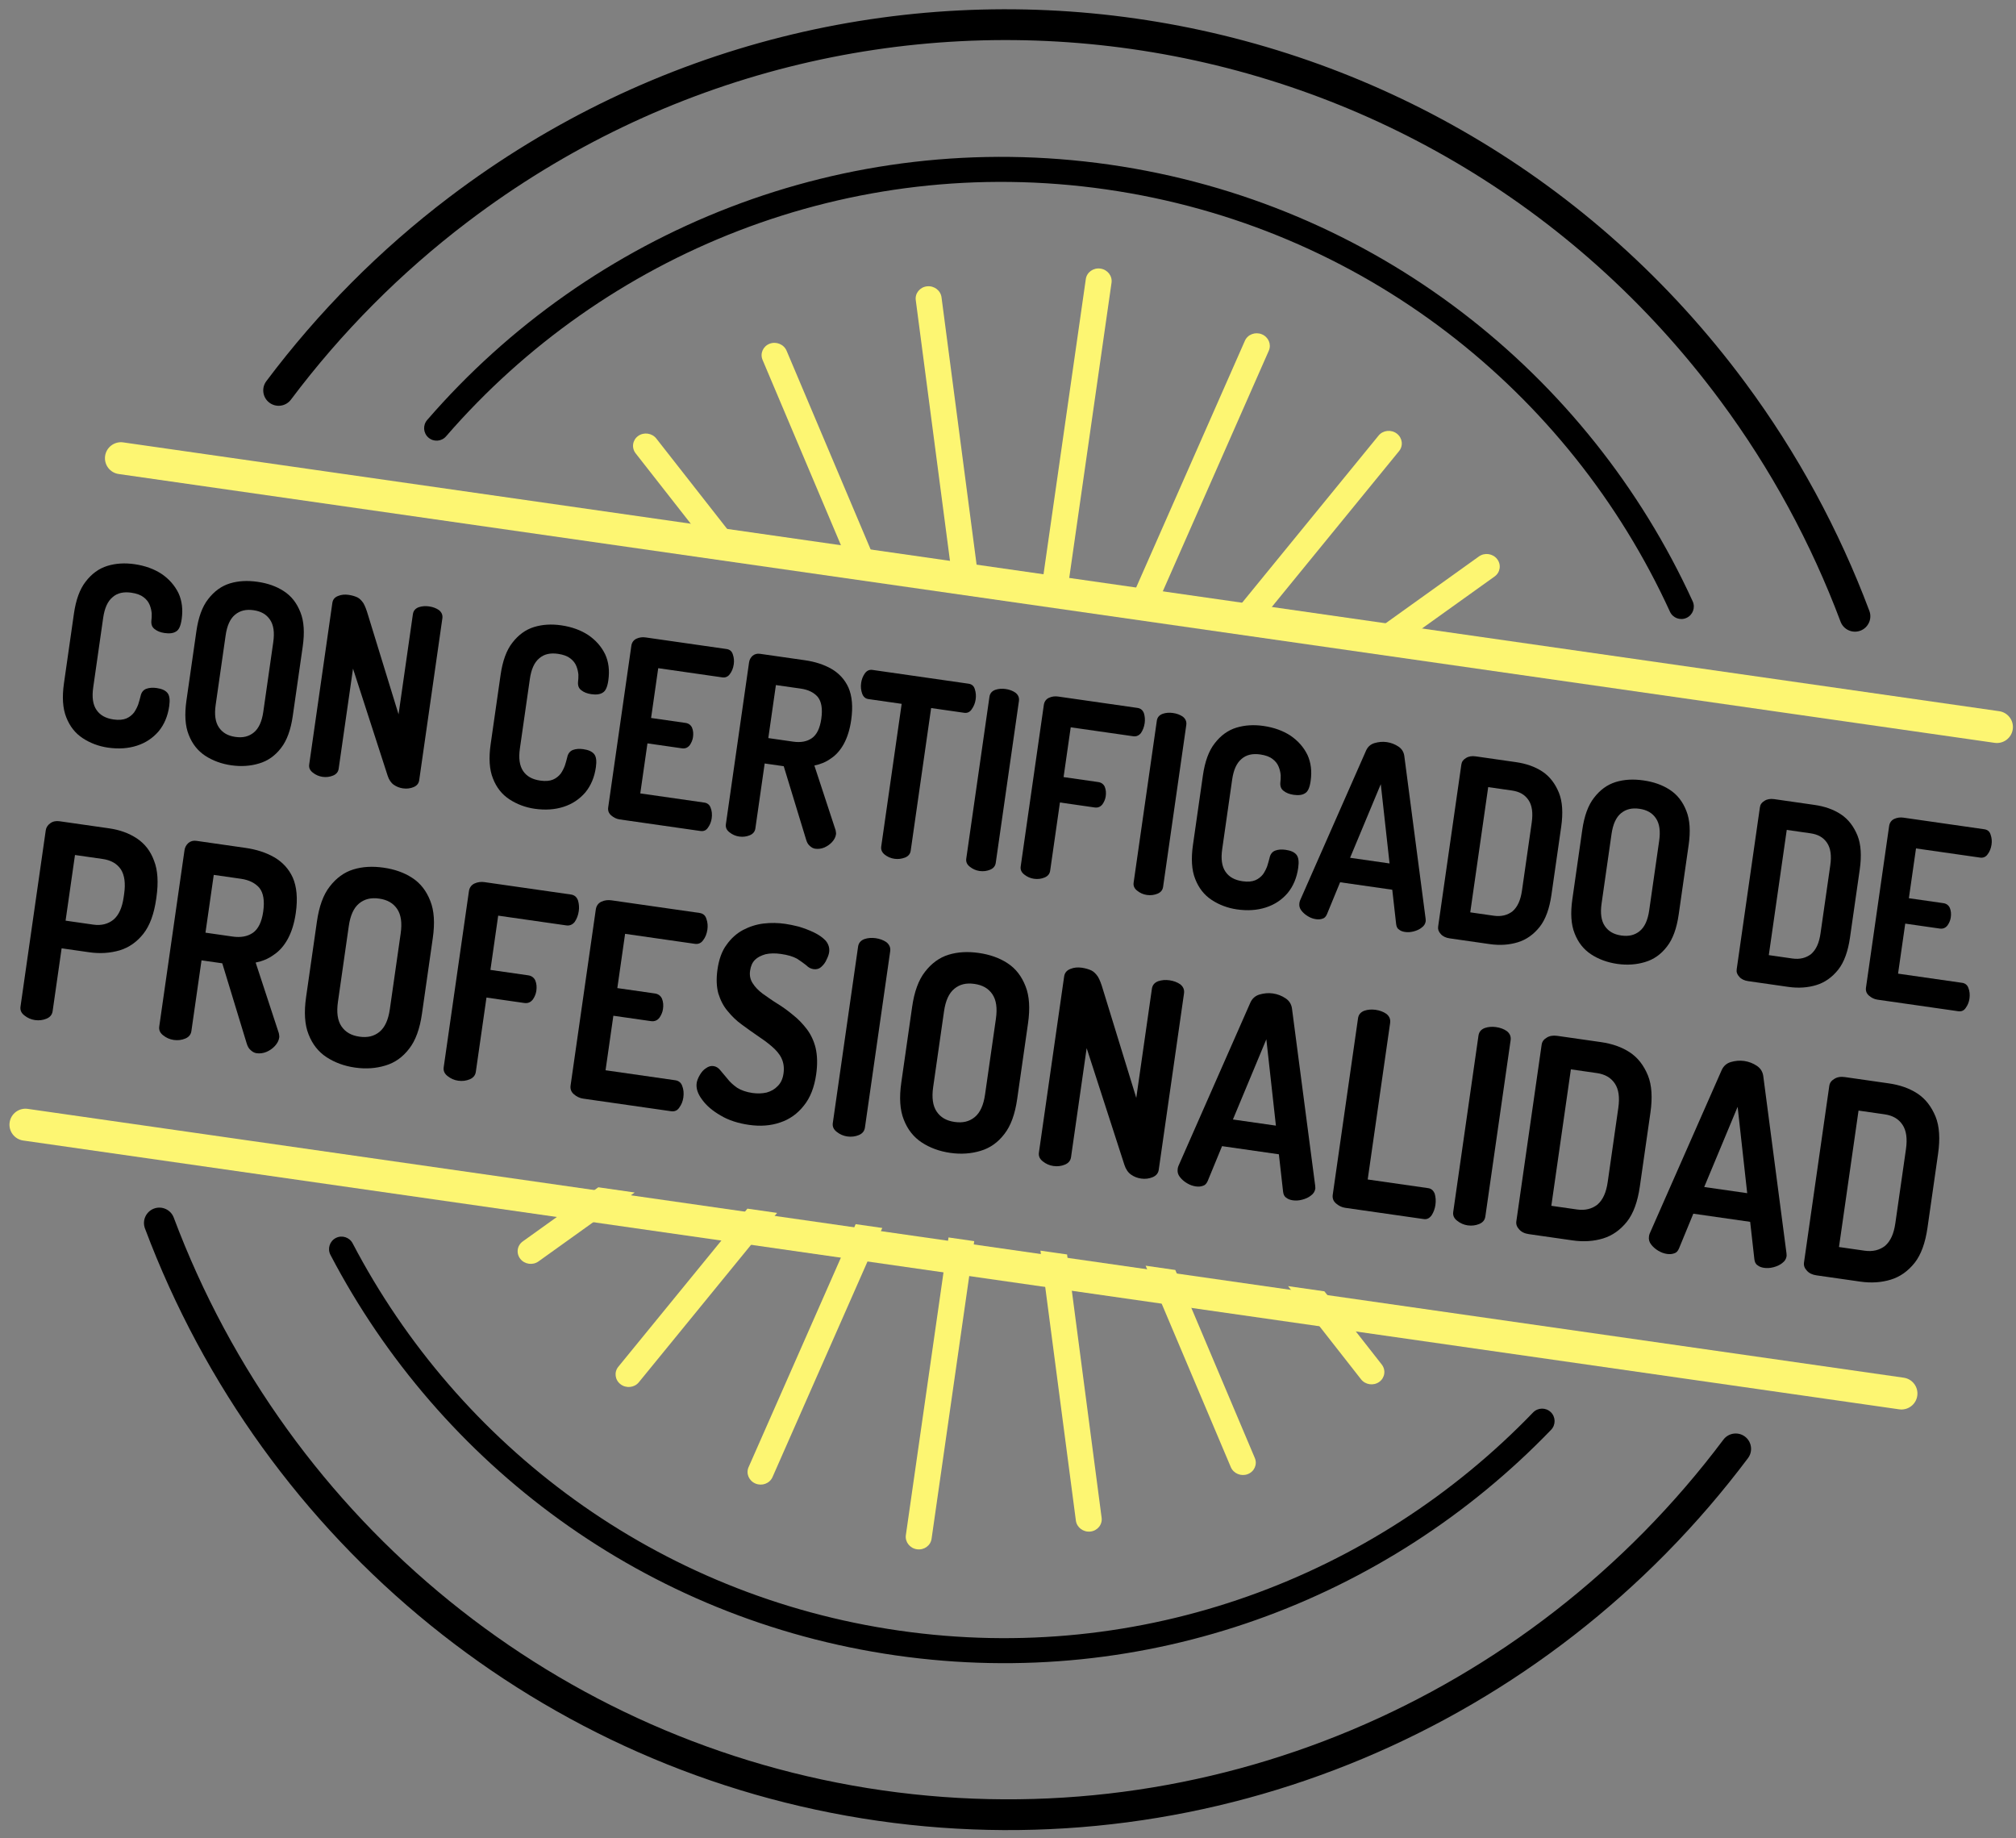
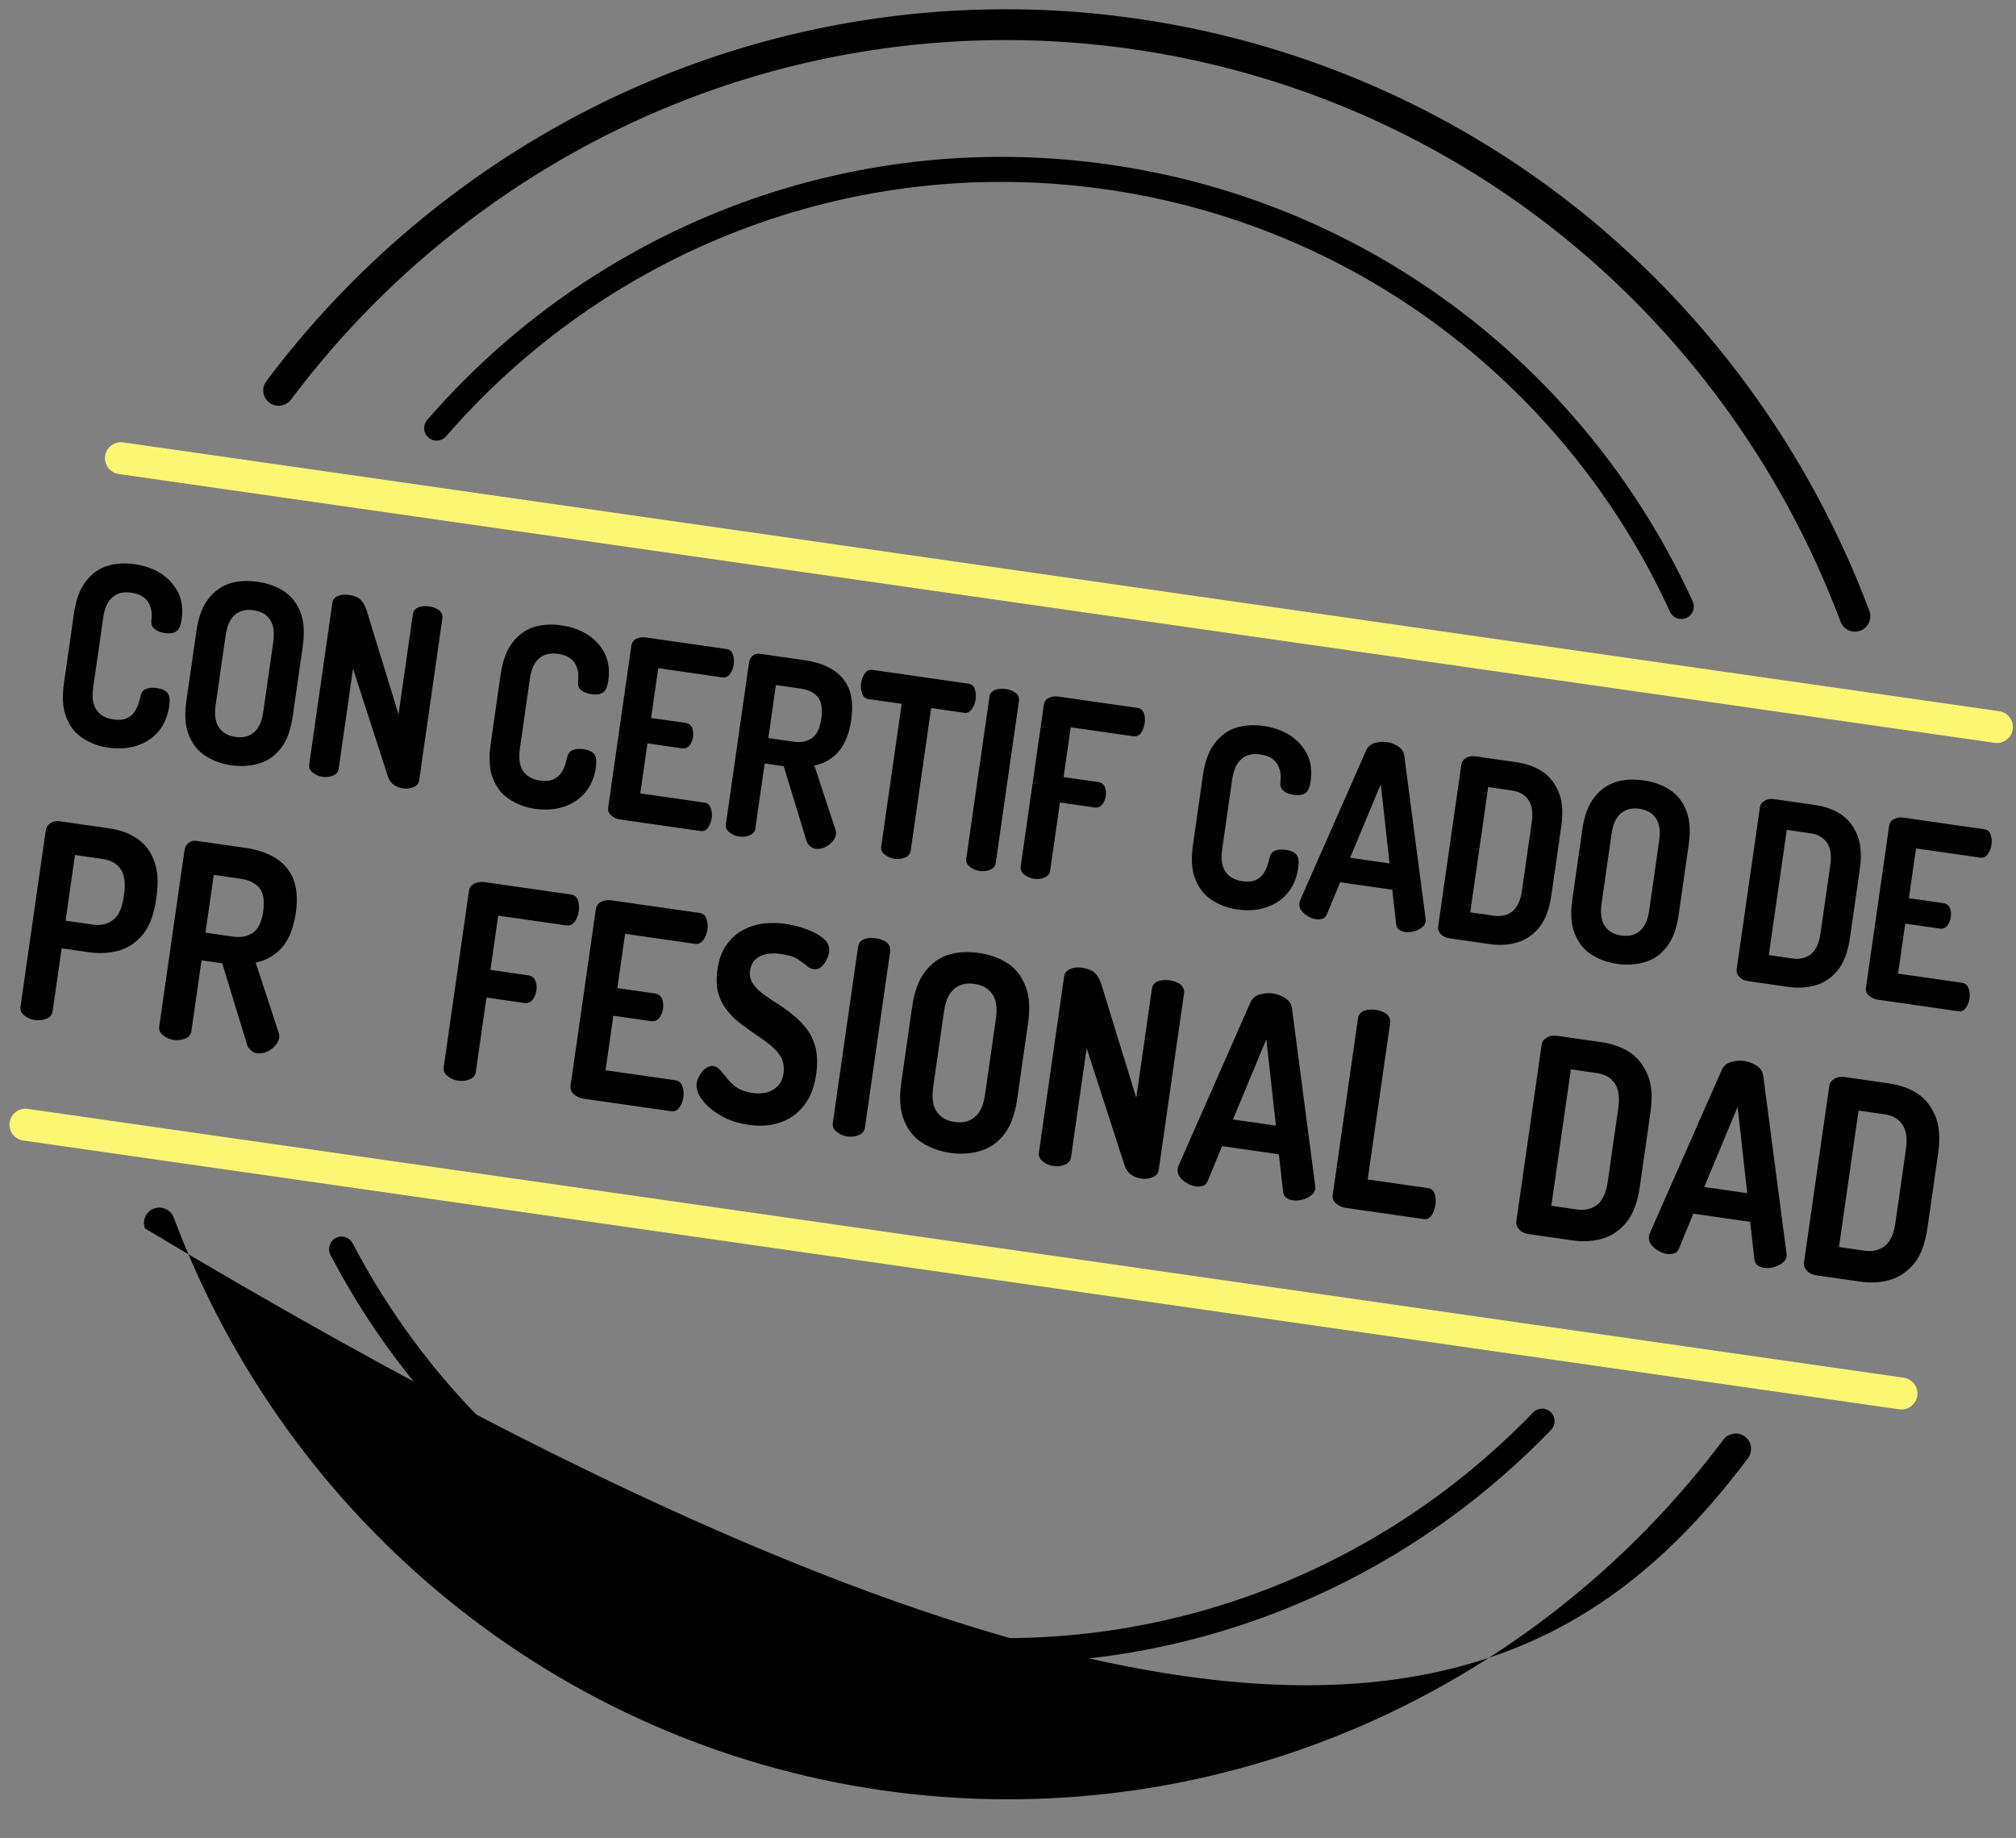
<svg xmlns="http://www.w3.org/2000/svg" width="102" height="93" viewBox="0 0 102 93" fill="none">
  <rect x="0" y="0" width="102" height="93" fill="#808080" stroke="none" />
-   <path fill-rule="evenodd" clip-rule="evenodd" d="M7.334 62.145C13.316 78.092 27.442 89.68 44.425 92.114C61.409 94.547 78.22 87.391 88.441 73.765C88.698 73.422 88.629 72.933 88.285 72.675C87.941 72.418 87.453 72.487 87.195 72.832C77.316 86.004 61.065 92.925 44.646 90.573C28.229 88.221 14.575 77.015 8.791 61.598C8.64 61.195 8.191 60.992 7.789 61.142C7.387 61.293 7.183 61.742 7.334 62.145Z" fill="black" />
+   <path fill-rule="evenodd" clip-rule="evenodd" d="M7.334 62.145C61.409 94.547 78.22 87.391 88.441 73.765C88.698 73.422 88.629 72.933 88.285 72.675C87.941 72.418 87.453 72.487 87.195 72.832C77.316 86.004 61.065 92.925 44.646 90.573C28.229 88.221 14.575 77.015 8.791 61.598C8.64 61.195 8.191 60.992 7.789 61.142C7.387 61.293 7.183 61.742 7.334 62.145Z" fill="black" />
  <path fill-rule="evenodd" clip-rule="evenodd" d="M94.581 30.904C93.037 26.791 90.929 22.909 88.313 19.375C72.838 -1.533 43.45 -5.744 22.727 9.978C19.224 12.635 16.112 15.769 13.475 19.283C13.217 19.626 13.287 20.114 13.63 20.372C13.974 20.63 14.462 20.561 14.72 20.217C17.27 16.819 20.28 13.788 23.668 11.218C43.699 -3.978 72.105 0.092 87.063 20.301C89.593 23.719 91.631 27.473 93.124 31.451C93.275 31.853 93.724 32.057 94.126 31.906C94.528 31.755 94.732 31.305 94.581 30.904Z" fill="black" />
  <path fill-rule="evenodd" clip-rule="evenodd" d="M77.567 71.455C69.556 79.773 57.8 84.255 45.509 82.494C33.219 80.733 23.194 73.131 17.841 62.898C17.679 62.589 17.296 62.469 16.987 62.631C16.678 62.793 16.558 63.175 16.72 63.485C22.256 74.065 32.622 81.926 45.33 83.747C58.038 85.567 70.194 80.934 78.478 72.333C78.721 72.082 78.713 71.681 78.462 71.439C78.211 71.197 77.81 71.204 77.567 71.455Z" fill="black" />
  <path fill-rule="evenodd" clip-rule="evenodd" d="M22.569 22.074C30.572 12.832 42.965 7.72 55.956 9.581C68.947 11.443 79.407 19.829 84.492 30.946C84.637 31.264 85.013 31.404 85.33 31.258C85.648 31.113 85.787 30.738 85.642 30.421C80.384 18.925 69.568 10.253 56.136 8.328C42.703 6.404 29.888 11.69 21.613 21.247C21.385 21.511 21.413 21.91 21.677 22.138C21.941 22.367 22.341 22.338 22.569 22.074Z" fill="black" />
-   <path fill-rule="evenodd" clip-rule="evenodd" d="M49.291 62.789L47.99 62.602L45.832 77.661C45.783 78.005 46.035 78.326 46.394 78.377C46.753 78.429 47.084 78.191 47.133 77.847L49.291 62.789ZM44.639 62.122L43.292 61.929L37.874 74.224C37.733 74.543 37.891 74.914 38.225 75.053C38.559 75.192 38.944 75.045 39.085 74.726L44.639 62.122ZM53.989 63.462L52.642 63.269L54.434 76.925C54.479 77.271 54.808 77.52 55.168 77.48C55.527 77.441 55.782 77.129 55.737 76.783L53.989 63.462ZM39.318 61.36L37.816 61.145L31.283 69.145C31.061 69.417 31.113 69.814 31.399 70.03C31.686 70.247 32.099 70.202 32.321 69.929L39.318 61.36ZM59.465 64.247L57.963 64.031L62.273 74.221C62.41 74.544 62.793 74.704 63.128 74.576C63.464 74.449 63.625 74.083 63.488 73.759L59.465 64.247ZM67.008 65.327L65.169 65.064L68.862 69.778C69.082 70.058 69.494 70.117 69.782 69.91C70.071 69.704 70.128 69.309 69.909 69.029L67.008 65.327ZM32.113 60.328L30.272 60.064L26.45 62.802C26.161 63.009 26.105 63.404 26.324 63.684C26.543 63.963 26.955 64.022 27.244 63.815L32.113 60.328ZM35.885 27.689L37.725 27.952L33.208 22.187C32.989 21.907 32.577 21.848 32.288 22.055C31.999 22.262 31.943 22.656 32.162 22.936L35.885 27.689ZM43.025 28.712L44.528 28.927L39.798 17.744C39.661 17.42 39.277 17.261 38.942 17.388C38.606 17.516 38.445 17.882 38.582 18.206L43.025 28.712ZM48.206 29.454L49.553 29.647L47.636 15.039C47.591 14.694 47.262 14.445 46.903 14.485C46.543 14.524 46.288 14.836 46.333 15.182L48.206 29.454ZM52.648 30.09L53.949 30.277L56.238 14.304C56.287 13.96 56.036 13.639 55.677 13.588C55.318 13.536 54.986 13.773 54.937 14.117L52.648 30.09ZM57.044 30.72L58.392 30.913L64.196 17.741C64.337 17.422 64.18 17.051 63.846 16.912C63.512 16.774 63.126 16.919 62.986 17.238L57.044 30.72ZM62.07 31.44L63.572 31.655L70.787 22.82C71.009 22.548 70.957 22.151 70.671 21.934C70.384 21.718 69.972 21.763 69.75 22.035L62.07 31.44ZM68.873 32.415L70.712 32.678L75.621 29.163C75.909 28.956 75.966 28.561 75.747 28.282C75.528 28.002 75.116 27.943 74.827 28.15L68.873 32.415Z" fill="#FDF672" />
  <path d="M5.462 37.822C4.992 37.754 4.559 37.59 4.184 37.343C3.81 37.097 3.532 36.748 3.352 36.286C3.171 35.835 3.137 35.252 3.237 34.56L3.74 31.046C3.839 30.353 4.035 29.803 4.336 29.422C4.638 29.028 5.005 28.759 5.433 28.628C5.862 28.496 6.322 28.472 6.804 28.541C7.343 28.619 7.799 28.787 8.174 29.033C8.558 29.294 8.839 29.617 9.03 30.004C9.209 30.39 9.262 30.834 9.192 31.326C9.145 31.653 9.057 31.859 8.916 31.942C8.774 32.037 8.583 32.061 8.33 32.025C8.124 31.995 7.957 31.933 7.821 31.823C7.694 31.728 7.643 31.592 7.659 31.401C7.673 31.301 7.68 31.173 7.676 31.031C7.662 30.888 7.634 30.755 7.574 30.605C7.513 30.455 7.415 30.325 7.267 30.214C7.13 30.105 6.919 30.023 6.644 29.984C6.254 29.928 5.939 29.998 5.699 30.208C5.446 30.416 5.291 30.767 5.22 31.258L4.717 34.772C4.646 35.263 4.697 35.643 4.881 35.913C5.065 36.184 5.347 36.34 5.748 36.398C6.012 36.435 6.226 36.414 6.388 36.348C6.55 36.281 6.682 36.172 6.783 36.044C6.871 35.916 6.937 35.784 6.993 35.638C7.038 35.49 7.08 35.355 7.112 35.218C7.15 35.03 7.25 34.903 7.399 34.847C7.548 34.792 7.725 34.779 7.92 34.806C8.184 34.844 8.36 34.921 8.47 35.052C8.58 35.184 8.607 35.406 8.562 35.721C8.49 36.225 8.312 36.649 8.028 36.994C7.733 37.337 7.37 37.581 6.928 37.723C6.486 37.866 6.002 37.899 5.462 37.822Z" fill="black" />
  <path d="M11.704 38.716C11.199 38.644 10.755 38.477 10.38 38.231C10.006 37.984 9.728 37.636 9.548 37.173C9.367 36.723 9.333 36.14 9.432 35.447L9.936 31.933C10.035 31.241 10.231 30.69 10.532 30.309C10.834 29.916 11.2 29.647 11.629 29.515C12.057 29.384 12.518 29.36 13.034 29.434C13.539 29.506 13.985 29.66 14.36 29.907C14.746 30.155 15.022 30.516 15.201 30.978C15.383 31.428 15.416 32.012 15.317 32.704L14.813 36.218C14.714 36.911 14.518 37.461 14.218 37.842C13.916 38.236 13.551 38.492 13.111 38.622C12.682 38.753 12.209 38.788 11.704 38.716ZM11.91 37.28C12.288 37.335 12.591 37.262 12.844 37.054C13.096 36.846 13.252 36.496 13.322 36.005L13.825 32.491C13.896 32 13.845 31.619 13.661 31.349C13.477 31.078 13.207 30.924 12.828 30.87C12.45 30.816 12.146 30.888 11.894 31.096C11.642 31.304 11.486 31.654 11.416 32.145L10.912 35.659C10.842 36.151 10.893 36.531 11.077 36.801C11.261 37.072 11.531 37.226 11.91 37.28Z" fill="black" />
  <path d="M16.316 39.3C16.132 39.273 15.967 39.198 15.831 39.089C15.683 38.978 15.62 38.84 15.644 38.676L16.815 30.503C16.84 30.326 16.939 30.212 17.112 30.147C17.274 30.08 17.451 30.067 17.635 30.093C17.818 30.119 17.964 30.166 18.085 30.222C18.194 30.276 18.296 30.381 18.383 30.509C18.468 30.65 18.544 30.853 18.623 31.122L20.165 36.137L20.89 31.074C20.915 30.897 21.014 30.783 21.187 30.718C21.347 30.664 21.524 30.65 21.708 30.677C21.903 30.705 22.07 30.767 22.208 30.864C22.344 30.974 22.407 31.111 22.381 31.287L21.209 39.474C21.185 39.638 21.087 39.752 20.925 39.819C20.763 39.886 20.584 39.911 20.389 39.883C20.217 39.859 20.061 39.798 19.923 39.701C19.785 39.604 19.678 39.447 19.614 39.245L17.861 33.827L17.135 38.89C17.112 39.054 17.014 39.168 16.852 39.235C16.69 39.302 16.511 39.328 16.316 39.3Z" fill="black" />
  <path d="M27.05 40.915C26.579 40.847 26.146 40.682 25.772 40.436C25.397 40.19 25.119 39.841 24.94 39.379C24.758 38.928 24.725 38.345 24.824 37.653L25.328 34.139C25.427 33.446 25.623 32.896 25.923 32.515C26.226 32.121 26.592 31.852 27.02 31.721C27.449 31.589 27.909 31.565 28.391 31.634C28.93 31.712 29.386 31.88 29.761 32.126C30.145 32.387 30.427 32.71 30.617 33.097C30.796 33.483 30.849 33.927 30.779 34.419C30.732 34.746 30.644 34.952 30.503 35.035C30.361 35.13 30.17 35.154 29.918 35.118C29.711 35.088 29.544 35.026 29.408 34.916C29.281 34.821 29.23 34.685 29.246 34.495C29.26 34.394 29.267 34.266 29.264 34.124C29.249 33.981 29.221 33.848 29.161 33.698C29.101 33.548 29.002 33.418 28.854 33.307C28.717 33.198 28.507 33.116 28.231 33.077C27.841 33.021 27.527 33.091 27.286 33.301C27.034 33.509 26.878 33.86 26.808 34.351L26.304 37.865C26.234 38.356 26.285 38.736 26.468 39.006C26.652 39.277 26.934 39.433 27.336 39.49C27.6 39.528 27.813 39.508 27.975 39.441C28.137 39.374 28.27 39.264 28.37 39.137C28.459 39.009 28.524 38.877 28.58 38.731C28.625 38.583 28.668 38.447 28.699 38.311C28.738 38.123 28.838 37.996 28.986 37.94C29.135 37.885 29.312 37.871 29.507 37.899C29.771 37.937 29.948 38.014 30.058 38.145C30.168 38.277 30.194 38.499 30.149 38.814C30.077 39.318 29.899 39.742 29.616 40.087C29.32 40.43 28.958 40.674 28.516 40.816C28.074 40.959 27.589 40.992 27.05 40.915Z" fill="black" />
  <path d="M31.352 41.454C31.191 41.431 31.049 41.359 30.924 41.251C30.799 41.144 30.748 41.008 30.772 40.844L31.943 32.67C31.966 32.506 32.055 32.378 32.205 32.309C32.356 32.241 32.51 32.224 32.671 32.248L36.755 32.833C36.928 32.857 37.031 32.949 37.079 33.11C37.137 33.273 37.148 33.442 37.125 33.605C37.096 33.807 37.025 33.977 36.925 34.104C36.836 34.232 36.699 34.29 36.55 34.269L33.303 33.803L32.942 36.322L34.686 36.572C34.835 36.593 34.952 36.675 35.014 36.812C35.075 36.962 35.088 37.118 35.062 37.294C35.042 37.433 34.988 37.566 34.9 37.695C34.799 37.822 34.674 37.881 34.502 37.857L32.758 37.607L32.395 40.138L35.642 40.603C35.791 40.625 35.907 40.718 35.956 40.867C36.016 41.017 36.037 41.2 36.008 41.401C35.984 41.565 35.926 41.724 35.824 41.864C35.734 42.005 35.608 42.064 35.436 42.039L31.352 41.454Z" fill="black" />
  <path d="M41.244 42.936C41.141 42.921 41.055 42.87 40.972 42.794C40.878 42.716 40.823 42.605 40.784 42.471L39.653 38.762L38.689 38.624L38.218 41.911C38.194 42.075 38.096 42.189 37.934 42.256C37.773 42.323 37.593 42.348 37.398 42.32C37.215 42.294 37.05 42.219 36.913 42.109C36.765 41.998 36.703 41.861 36.726 41.697L37.899 33.511C37.919 33.372 37.981 33.265 38.076 33.176C38.182 33.089 38.304 33.055 38.453 33.076L40.725 33.401C41.23 33.474 41.678 33.615 42.068 33.838C42.446 34.059 42.741 34.371 42.928 34.784C43.112 35.209 43.163 35.756 43.067 36.423C42.997 36.914 42.87 37.308 42.695 37.63C42.52 37.952 42.297 38.202 42.039 38.371C41.79 38.554 41.505 38.667 41.203 38.727L42.279 42.004C42.285 42.044 42.293 42.071 42.297 42.123C42.305 42.15 42.3 42.187 42.296 42.212C42.276 42.351 42.213 42.47 42.101 42.596C41.989 42.721 41.86 42.805 41.71 42.874C41.548 42.941 41.393 42.957 41.244 42.936ZM38.873 37.339L40.135 37.52C40.514 37.574 40.827 37.516 41.073 37.346C41.32 37.176 41.484 36.852 41.554 36.361C41.626 35.857 41.562 35.488 41.373 35.255C41.182 35.035 40.898 34.892 40.52 34.837L39.257 34.657L38.873 37.339Z" fill="black" />
  <path d="M45.258 43.446C45.062 43.419 44.898 43.343 44.761 43.234C44.625 43.124 44.562 42.987 44.586 42.823L45.62 35.607L43.933 35.365C43.784 35.344 43.68 35.252 43.621 35.089C43.563 34.926 43.542 34.743 43.569 34.554C43.594 34.378 43.652 34.219 43.756 34.067C43.858 33.928 43.984 33.868 44.144 33.891L48.998 34.587C49.17 34.611 49.274 34.703 49.321 34.864C49.378 35.04 49.389 35.208 49.363 35.385C49.336 35.574 49.265 35.743 49.163 35.883C49.073 36.024 48.936 36.082 48.786 36.06L47.111 35.82L46.077 43.037C46.054 43.201 45.956 43.315 45.794 43.382C45.62 43.447 45.441 43.473 45.258 43.446Z" fill="black" />
  <path d="M49.56 44.063C49.377 44.037 49.212 43.962 49.075 43.852C48.927 43.741 48.865 43.603 48.888 43.44L50.061 35.253C50.087 35.077 50.185 34.962 50.358 34.897C50.518 34.843 50.696 34.83 50.879 34.856C51.074 34.884 51.241 34.947 51.379 35.044C51.516 35.153 51.578 35.291 51.553 35.467L50.38 43.653C50.356 43.817 50.258 43.932 50.096 43.998C49.934 44.065 49.755 44.091 49.56 44.063Z" fill="black" />
  <path d="M52.314 44.457C52.13 44.431 51.965 44.356 51.829 44.247C51.681 44.135 51.618 43.998 51.642 43.834L52.813 35.66C52.837 35.497 52.925 35.368 53.075 35.3C53.226 35.231 53.38 35.215 53.541 35.238L57.545 35.812C57.717 35.836 57.821 35.928 57.88 36.091C57.927 36.252 57.938 36.42 57.915 36.584C57.886 36.786 57.815 36.955 57.726 37.084C57.626 37.211 57.489 37.269 57.34 37.247L54.173 36.794L53.812 39.312L55.567 39.564C55.717 39.585 55.834 39.666 55.896 39.804C55.956 39.954 55.969 40.11 55.944 40.286C55.924 40.425 55.87 40.558 55.781 40.687C55.681 40.814 55.556 40.873 55.383 40.849L53.628 40.597L53.133 44.048C53.11 44.212 53.012 44.326 52.85 44.393C52.688 44.46 52.509 44.485 52.314 44.457Z" fill="black" />
-   <path d="M58.028 45.276C57.844 45.25 57.679 45.175 57.543 45.065C57.395 44.954 57.332 44.817 57.356 44.653L58.529 36.467C58.554 36.29 58.652 36.176 58.826 36.111C58.986 36.056 59.163 36.043 59.347 36.07C59.542 36.097 59.709 36.16 59.847 36.257C59.983 36.366 60.046 36.504 60.02 36.68L58.847 44.867C58.824 45.03 58.726 45.145 58.564 45.212C58.402 45.278 58.223 45.304 58.028 45.276Z" fill="black" />
  <path d="M62.583 46.006C62.113 45.938 61.68 45.774 61.305 45.527C60.931 45.281 60.653 44.932 60.473 44.47C60.292 44.02 60.258 43.436 60.358 42.744L60.861 39.23C60.96 38.537 61.156 37.987 61.457 37.606C61.759 37.212 62.125 36.943 62.554 36.812C62.983 36.681 63.443 36.656 63.925 36.725C64.464 36.803 64.92 36.971 65.294 37.217C65.678 37.478 65.96 37.801 66.15 38.188C66.329 38.574 66.383 39.019 66.312 39.51C66.266 39.837 66.177 40.043 66.037 40.126C65.894 40.221 65.704 40.245 65.451 40.209C65.245 40.179 65.078 40.117 64.941 40.007C64.815 39.912 64.764 39.776 64.779 39.586C64.794 39.485 64.8 39.357 64.797 39.215C64.783 39.072 64.755 38.94 64.694 38.789C64.634 38.639 64.535 38.51 64.387 38.398C64.251 38.289 64.04 38.207 63.765 38.168C63.375 38.112 63.06 38.182 62.819 38.392C62.567 38.6 62.411 38.951 62.341 39.442L61.838 42.956C61.767 43.447 61.818 43.827 62.002 44.097C62.186 44.368 62.468 44.524 62.869 44.582C63.133 44.62 63.347 44.599 63.509 44.532C63.67 44.465 63.803 44.356 63.903 44.229C63.992 44.1 64.058 43.968 64.114 43.822C64.159 43.674 64.201 43.539 64.233 43.402C64.271 43.215 64.371 43.087 64.52 43.032C64.668 42.976 64.846 42.963 65.041 42.991C65.305 43.028 65.481 43.105 65.591 43.236C65.701 43.368 65.728 43.59 65.683 43.905C65.611 44.409 65.433 44.833 65.149 45.178C64.854 45.522 64.491 45.765 64.049 45.907C63.607 46.05 63.122 46.083 62.583 46.006Z" fill="black" />
  <path d="M66.587 46.502C66.449 46.483 66.315 46.438 66.175 46.353C66.035 46.269 65.931 46.177 65.842 46.062C65.753 45.946 65.724 45.826 65.743 45.688C65.747 45.662 65.752 45.625 65.773 45.563L69.122 37.959C69.207 37.778 69.341 37.656 69.538 37.594C69.745 37.534 69.948 37.511 70.166 37.543C70.384 37.574 70.583 37.654 70.754 37.768C70.925 37.883 71.02 38.038 71.05 38.235L72.129 46.474C72.132 46.539 72.138 46.578 72.134 46.603C72.116 46.729 72.054 46.836 71.936 46.922C71.817 47.02 71.68 47.078 71.522 47.12C71.363 47.161 71.222 47.167 71.085 47.147C70.958 47.129 70.859 47.089 70.785 47.027C70.699 46.976 70.654 46.88 70.638 46.749L70.442 45.011L67.803 44.633L67.139 46.247C67.086 46.368 67.016 46.448 66.919 46.473C66.82 46.51 66.713 46.52 66.587 46.502ZM68.308 43.395L70.305 43.681L69.861 39.671L68.308 43.395Z" fill="black" />
  <path d="M73.345 47.471C73.15 47.443 72.996 47.369 72.896 47.252C72.784 47.133 72.743 47.012 72.763 46.873L73.938 38.674C73.957 38.536 74.031 38.431 74.172 38.348C74.301 38.264 74.469 38.236 74.664 38.264L76.695 38.555C77.211 38.629 77.657 38.783 78.032 39.029C78.406 39.276 78.682 39.637 78.873 40.101C79.055 40.551 79.088 41.135 78.989 41.827L78.496 45.266C78.397 45.958 78.201 46.508 77.901 46.89C77.587 47.282 77.222 47.538 76.794 47.669C76.365 47.801 75.892 47.836 75.375 47.762L73.345 47.471ZM74.388 46.155L75.581 46.326C75.96 46.38 76.276 46.297 76.527 46.102C76.781 45.881 76.934 45.543 77.005 45.052L77.498 41.614C77.568 41.122 77.517 40.742 77.333 40.472C77.15 40.201 76.879 40.047 76.5 39.992L75.296 39.82L74.388 46.155Z" fill="black" />
  <path d="M81.824 48.763C81.32 48.69 80.875 48.524 80.501 48.278C80.126 48.031 79.848 47.683 79.668 47.22C79.487 46.77 79.454 46.187 79.553 45.494L80.056 41.98C80.155 41.287 80.351 40.737 80.652 40.356C80.954 39.962 81.32 39.694 81.749 39.562C82.178 39.431 82.638 39.407 83.154 39.481C83.659 39.553 84.105 39.707 84.48 39.953C84.866 40.202 85.142 40.562 85.322 41.025C85.503 41.475 85.537 42.058 85.437 42.751L84.934 46.265C84.835 46.958 84.639 47.508 84.338 47.889C84.036 48.283 83.671 48.539 83.231 48.669C82.802 48.8 82.329 48.835 81.824 48.763ZM82.03 47.327C82.409 47.381 82.712 47.309 82.964 47.101C83.216 46.893 83.372 46.542 83.442 46.051L83.946 42.537C84.016 42.046 83.965 41.666 83.781 41.396C83.598 41.125 83.327 40.971 82.948 40.916C82.57 40.862 82.267 40.934 82.014 41.142C81.762 41.351 81.607 41.701 81.536 42.192L81.033 45.706C80.962 46.197 81.013 46.577 81.197 46.848C81.381 47.118 81.651 47.273 82.03 47.327Z" fill="black" />
  <path d="M88.45 49.635C88.255 49.607 88.101 49.534 88.001 49.416C87.889 49.297 87.848 49.176 87.868 49.037L89.043 40.839C89.062 40.7 89.136 40.595 89.277 40.512C89.406 40.428 89.574 40.4 89.769 40.428L91.799 40.719C92.316 40.793 92.762 40.947 93.137 41.194C93.511 41.44 93.787 41.801 93.978 42.265C94.16 42.716 94.193 43.299 94.094 43.991L93.601 47.43C93.502 48.122 93.306 48.673 93.006 49.054C92.692 49.446 92.327 49.702 91.899 49.834C91.47 49.965 90.997 50 90.48 49.926L88.45 49.635ZM89.493 48.319L90.686 48.49C91.065 48.544 91.381 48.461 91.632 48.266C91.886 48.045 92.04 47.707 92.11 47.216L92.603 43.778C92.673 43.286 92.622 42.907 92.438 42.636C92.254 42.365 91.984 42.211 91.605 42.157L90.401 41.984L89.493 48.319Z" fill="black" />
  <path d="M94.99 50.572C94.829 50.549 94.687 50.477 94.562 50.369C94.437 50.261 94.386 50.126 94.41 49.962L95.581 41.788C95.604 41.624 95.693 41.496 95.843 41.427C95.993 41.359 96.148 41.342 96.309 41.365L100.393 41.951C100.565 41.975 100.669 42.067 100.716 42.228C100.775 42.391 100.786 42.56 100.763 42.723C100.734 42.925 100.663 43.095 100.562 43.222C100.474 43.35 100.337 43.408 100.188 43.386L96.941 42.921L96.58 45.44L98.324 45.69C98.473 45.711 98.59 45.792 98.652 45.93C98.713 46.08 98.725 46.236 98.7 46.412C98.68 46.551 98.626 46.684 98.537 46.813C98.437 46.94 98.312 46.999 98.139 46.975L96.396 46.725L96.033 49.256L99.28 49.721C99.429 49.743 99.544 49.836 99.593 49.985C99.654 50.135 99.674 50.318 99.646 50.519C99.622 50.683 99.564 50.842 99.462 50.981C99.372 51.123 99.246 51.182 99.074 51.157L94.99 50.572Z" fill="black" />
  <path d="M1.769 51.605C1.569 51.576 1.389 51.494 1.24 51.375C1.079 51.254 1.011 51.104 1.037 50.925L2.315 42.006C2.336 41.855 2.416 41.741 2.545 41.647C2.673 41.553 2.831 41.52 3.018 41.547L5.519 41.905C6.056 41.982 6.517 42.146 6.925 42.415C7.321 42.681 7.613 43.045 7.796 43.548C7.983 44.023 8.022 44.644 7.914 45.399L7.902 45.481C7.794 46.236 7.582 46.822 7.255 47.237C6.928 47.652 6.53 47.931 6.063 48.075C5.584 48.216 5.068 48.254 4.518 48.175L3.118 47.975L2.662 51.158C2.636 51.337 2.529 51.461 2.353 51.534C2.177 51.607 1.981 51.635 1.769 51.605ZM3.318 46.575L4.719 46.776C5.131 46.835 5.476 46.744 5.751 46.517C6.013 46.289 6.181 45.921 6.257 45.386L6.281 45.221C6.358 44.686 6.302 44.272 6.114 43.979C5.914 43.684 5.607 43.514 5.194 43.455L3.794 43.254L3.318 46.575Z" fill="black" />
  <path d="M12.98 53.281C12.867 53.265 12.773 53.209 12.683 53.126C12.58 53.041 12.521 52.921 12.478 52.775L11.246 48.733L10.196 48.583L9.683 52.164C9.657 52.343 9.55 52.467 9.374 52.54C9.197 52.613 9.002 52.641 8.789 52.61C8.589 52.582 8.41 52.5 8.261 52.381C8.1 52.26 8.032 52.11 8.057 51.931L9.335 43.012C9.357 42.861 9.425 42.745 9.528 42.648C9.644 42.552 9.777 42.515 9.939 42.538L12.414 42.893C12.964 42.972 13.453 43.126 13.877 43.369C14.289 43.61 14.61 43.95 14.814 44.399C15.015 44.862 15.07 45.458 14.966 46.185C14.889 46.721 14.751 47.149 14.561 47.5C14.37 47.85 14.127 48.124 13.845 48.307C13.575 48.507 13.263 48.63 12.935 48.695L14.107 52.266C14.114 52.309 14.123 52.338 14.127 52.395C14.136 52.424 14.13 52.465 14.126 52.493C14.104 52.644 14.035 52.774 13.913 52.91C13.791 53.047 13.651 53.139 13.487 53.213C13.311 53.286 13.142 53.304 12.98 53.281ZM10.396 47.183L11.771 47.38C12.184 47.439 12.525 47.376 12.793 47.191C13.062 47.005 13.241 46.652 13.317 46.117C13.396 45.568 13.326 45.166 13.12 44.913C12.912 44.673 12.603 44.516 12.19 44.457L10.815 44.26L10.396 47.183Z" fill="black" />
-   <path d="M17.961 54.008C17.411 53.93 16.927 53.748 16.518 53.48C16.11 53.211 15.808 52.832 15.612 52.328C15.414 51.837 15.378 51.202 15.486 50.447L16.035 46.618C16.143 45.864 16.356 45.264 16.683 44.849C17.013 44.42 17.412 44.127 17.879 43.984C18.346 43.841 18.847 43.815 19.41 43.895C19.96 43.974 20.446 44.142 20.854 44.41C21.275 44.681 21.576 45.074 21.771 45.578C21.969 46.068 22.006 46.704 21.897 47.459L21.349 51.287C21.241 52.042 21.027 52.641 20.7 53.056C20.37 53.486 19.973 53.765 19.494 53.906C19.027 54.049 18.511 54.087 17.961 54.008ZM18.185 52.444C18.598 52.503 18.928 52.425 19.203 52.198C19.477 51.971 19.647 51.589 19.724 51.054L20.272 47.226C20.349 46.691 20.293 46.276 20.093 45.982C19.893 45.687 19.598 45.519 19.186 45.46C18.773 45.401 18.443 45.479 18.168 45.706C17.893 45.933 17.724 46.314 17.647 46.85L17.099 50.678C17.022 51.213 17.077 51.627 17.277 51.922C17.478 52.217 17.773 52.385 18.185 52.444Z" fill="black" />
  <path d="M23.181 54.672C22.981 54.644 22.801 54.562 22.652 54.443C22.491 54.321 22.423 54.172 22.449 53.993L23.725 45.088C23.75 44.909 23.847 44.769 24.011 44.694C24.174 44.62 24.343 44.602 24.518 44.627L28.881 45.252C29.068 45.279 29.181 45.379 29.245 45.556C29.297 45.732 29.309 45.916 29.283 46.094C29.252 46.314 29.174 46.499 29.077 46.639C28.968 46.777 28.819 46.84 28.657 46.816L25.206 46.322L24.813 49.067L26.726 49.341C26.888 49.364 27.016 49.452 27.084 49.602C27.15 49.766 27.163 49.935 27.136 50.128C27.114 50.279 27.055 50.424 26.959 50.564C26.849 50.703 26.713 50.767 26.525 50.74L24.613 50.466L24.074 54.226C24.048 54.404 23.941 54.529 23.765 54.602C23.588 54.675 23.393 54.703 23.181 54.672Z" fill="black" />
  <path d="M29.501 55.578C29.326 55.553 29.172 55.475 29.035 55.357C28.899 55.24 28.844 55.092 28.869 54.913L30.145 46.008C30.171 45.829 30.267 45.689 30.431 45.614C30.595 45.54 30.763 45.522 30.938 45.547L35.389 46.185C35.576 46.212 35.69 46.312 35.741 46.487C35.805 46.664 35.817 46.848 35.791 47.027C35.76 47.246 35.682 47.431 35.573 47.569C35.476 47.71 35.327 47.772 35.165 47.749L31.627 47.242L31.234 49.987L33.134 50.259C33.296 50.282 33.424 50.37 33.492 50.52C33.558 50.684 33.572 50.854 33.544 51.046C33.523 51.197 33.463 51.342 33.367 51.483C33.258 51.621 33.121 51.685 32.933 51.658L31.033 51.386L30.638 54.144L34.176 54.651C34.338 54.675 34.464 54.777 34.517 54.938C34.583 55.102 34.606 55.301 34.574 55.521C34.549 55.699 34.486 55.872 34.374 56.024C34.276 56.178 34.139 56.242 33.952 56.216L29.501 55.578Z" fill="black" />
  <path d="M37.892 56.906C37.354 56.829 36.866 56.675 36.467 56.436C36.042 56.193 35.736 55.925 35.523 55.629C35.298 55.33 35.211 55.052 35.248 54.791C35.266 54.667 35.325 54.522 35.409 54.38C35.493 54.238 35.586 54.125 35.712 54.045C35.84 53.952 35.961 53.913 36.098 53.932C36.236 53.952 36.353 54.025 36.45 54.151C36.548 54.263 36.668 54.406 36.798 54.565C36.927 54.737 37.097 54.888 37.294 55.028C37.492 55.154 37.759 55.249 38.072 55.294C38.322 55.329 38.565 55.322 38.79 55.27C39.016 55.205 39.196 55.105 39.347 54.944C39.51 54.785 39.604 54.575 39.643 54.3C39.684 54.012 39.645 53.754 39.537 53.529C39.429 53.303 39.252 53.11 39.036 52.925C38.821 52.74 38.578 52.565 38.31 52.387C38.042 52.208 37.789 52.018 37.523 51.826C37.257 51.634 37.022 51.404 36.816 51.15C36.597 50.895 36.449 50.594 36.344 50.257C36.252 49.921 36.234 49.513 36.301 49.046C36.373 48.538 36.524 48.112 36.761 47.796C36.985 47.478 37.264 47.224 37.595 47.047C37.912 46.882 38.261 46.764 38.637 46.72C39.013 46.676 39.369 46.685 39.732 46.737C39.919 46.764 40.155 46.812 40.413 46.877C40.67 46.955 40.925 47.048 41.175 47.168C41.426 47.288 41.623 47.428 41.778 47.59C41.919 47.764 41.981 47.955 41.95 48.175C41.934 48.285 41.891 48.405 41.819 48.548C41.76 48.694 41.668 48.807 41.564 48.904C41.447 49.013 41.314 49.05 41.164 49.029C41.026 49.009 40.907 48.95 40.796 48.836C40.67 48.734 40.52 48.628 40.333 48.504C40.133 48.391 39.864 48.31 39.514 48.26C39.226 48.219 38.958 48.222 38.733 48.274C38.507 48.34 38.329 48.426 38.195 48.561C38.06 48.696 37.983 48.881 37.95 49.114C37.916 49.348 37.962 49.564 38.088 49.75C38.202 49.935 38.38 50.114 38.588 50.27C38.82 50.429 39.05 50.602 39.32 50.767C39.59 50.932 39.856 51.124 40.118 51.343C40.382 51.549 40.615 51.793 40.819 52.06C41.023 52.327 41.18 52.658 41.268 53.021C41.354 53.397 41.367 53.847 41.294 54.355C41.201 55 40.998 55.531 40.672 55.932C40.345 56.347 39.948 56.627 39.479 56.783C38.995 56.952 38.467 56.989 37.892 56.906Z" fill="black" />
  <path d="M42.868 57.493C42.668 57.464 42.488 57.383 42.339 57.263C42.178 57.142 42.11 56.992 42.136 56.814L43.414 47.895C43.441 47.703 43.548 47.578 43.737 47.507C43.911 47.448 44.105 47.434 44.305 47.462C44.517 47.493 44.699 47.561 44.85 47.666C44.998 47.786 45.066 47.935 45.039 48.127L43.761 57.047C43.735 57.225 43.628 57.35 43.452 57.423C43.276 57.495 43.08 57.523 42.868 57.493Z" fill="black" />
  <path d="M48.077 58.323C47.526 58.245 47.042 58.063 46.634 57.795C46.226 57.526 45.923 57.147 45.727 56.642C45.53 56.152 45.493 55.517 45.602 54.762L46.15 50.933C46.258 50.179 46.472 49.579 46.799 49.164C47.128 48.735 47.528 48.442 47.995 48.299C48.462 48.156 48.963 48.13 49.526 48.21C50.075 48.289 50.562 48.457 50.97 48.725C51.39 48.995 51.691 49.389 51.887 49.893C52.084 50.383 52.121 51.019 52.013 51.773L51.464 55.602C51.356 56.357 51.143 56.956 50.815 57.371C50.486 57.8 50.089 58.08 49.609 58.221C49.142 58.364 48.627 58.402 48.077 58.323ZM48.301 56.759C48.713 56.818 49.043 56.739 49.318 56.513C49.593 56.286 49.763 55.904 49.839 55.369L50.388 51.541C50.465 51.005 50.409 50.591 50.209 50.297C50.009 50.002 49.714 49.834 49.301 49.775C48.889 49.715 48.559 49.794 48.284 50.021C48.009 50.248 47.839 50.629 47.763 51.164L47.214 54.993C47.137 55.528 47.193 55.942 47.393 56.237C47.593 56.532 47.888 56.7 48.301 56.759Z" fill="black" />
  <path d="M53.296 58.987C53.096 58.959 52.916 58.877 52.768 58.758C52.606 58.636 52.539 58.487 52.564 58.308L53.84 49.403C53.868 49.21 53.975 49.086 54.164 49.015C54.34 48.942 54.533 48.928 54.733 48.956C54.933 48.985 55.092 49.036 55.224 49.097C55.343 49.156 55.454 49.27 55.549 49.409C55.642 49.563 55.725 49.785 55.81 50.077L57.49 55.541L58.28 50.025C58.307 49.833 58.415 49.708 58.603 49.637C58.778 49.578 58.971 49.563 59.171 49.592C59.384 49.623 59.565 49.691 59.716 49.796C59.865 49.916 59.933 50.065 59.905 50.258L58.627 59.177C58.602 59.355 58.494 59.48 58.318 59.553C58.142 59.626 57.947 59.654 57.734 59.623C57.547 59.596 57.377 59.53 57.227 59.424C57.076 59.319 56.96 59.148 56.889 58.928L54.98 53.025L54.189 58.541C54.164 58.719 54.057 58.844 53.88 58.917C53.704 58.99 53.509 59.018 53.296 58.987Z" fill="black" />
  <path d="M60.505 60.02C60.355 59.998 60.208 59.95 60.056 59.858C59.903 59.766 59.79 59.666 59.693 59.54C59.596 59.414 59.564 59.283 59.586 59.132C59.59 59.105 59.595 59.063 59.618 58.997L63.267 50.711C63.359 50.514 63.506 50.381 63.719 50.314C63.946 50.248 64.166 50.224 64.404 50.258C64.641 50.292 64.858 50.379 65.044 50.504C65.231 50.629 65.334 50.797 65.367 51.012L66.543 59.989C66.546 60.059 66.552 60.102 66.549 60.13C66.529 60.267 66.461 60.383 66.333 60.477C66.203 60.584 66.053 60.647 65.881 60.692C65.709 60.738 65.555 60.744 65.405 60.722C65.267 60.702 65.159 60.659 65.079 60.591C64.985 60.536 64.936 60.431 64.918 60.288L64.705 58.395L61.83 57.983L61.106 59.742C61.048 59.874 60.972 59.961 60.866 59.988C60.758 60.028 60.642 60.04 60.505 60.02ZM62.38 56.634L64.555 56.945L64.071 52.577L62.38 56.634Z" fill="black" />
  <path d="M68.062 61.103C67.888 61.078 67.733 61 67.597 60.882C67.46 60.765 67.405 60.617 67.431 60.438L68.709 51.519C68.736 51.327 68.843 51.202 69.032 51.131C69.206 51.072 69.4 51.058 69.6 51.086C69.812 51.117 69.994 51.185 70.145 51.291C70.293 51.41 70.361 51.56 70.334 51.752L69.199 59.669L72.262 60.108C72.424 60.132 72.525 60.23 72.591 60.393C72.642 60.569 72.654 60.753 72.625 60.958C72.597 61.151 72.534 61.324 72.436 61.477C72.325 61.63 72.2 61.696 72.038 61.672L68.062 61.103Z" fill="black" />
-   <path d="M74.258 61.991C74.058 61.962 73.879 61.88 73.73 61.761C73.569 61.64 73.501 61.49 73.526 61.312L74.804 52.392C74.832 52.2 74.939 52.075 75.128 52.005C75.302 51.945 75.496 51.931 75.695 51.96C75.908 51.99 76.09 52.058 76.24 52.164C76.389 52.283 76.457 52.433 76.43 52.625L75.151 61.544C75.126 61.723 75.019 61.847 74.843 61.92C74.666 61.993 74.471 62.021 74.258 61.991Z" fill="black" />
  <path d="M77.354 62.434C77.141 62.404 76.974 62.324 76.865 62.196C76.743 62.067 76.698 61.934 76.72 61.783L78 52.85C78.021 52.699 78.102 52.585 78.255 52.495C78.395 52.403 78.578 52.373 78.791 52.403L81.004 52.72C81.566 52.801 82.052 52.969 82.46 53.237C82.868 53.506 83.169 53.899 83.377 54.405C83.575 54.895 83.612 55.531 83.504 56.285L82.967 60.032C82.859 60.786 82.645 61.386 82.318 61.801C81.976 62.228 81.579 62.507 81.112 62.651C80.645 62.794 80.129 62.832 79.566 62.751L77.354 62.434ZM78.49 61.001L79.79 61.187C80.203 61.246 80.548 61.155 80.82 60.942C81.097 60.702 81.265 60.334 81.342 59.799L81.878 56.053C81.955 55.517 81.9 55.103 81.699 54.809C81.499 54.514 81.204 54.346 80.792 54.286L79.479 54.098L78.49 61.001Z" fill="black" />
  <path d="M84.349 63.437C84.199 63.415 84.053 63.366 83.9 63.274C83.748 63.182 83.635 63.082 83.538 62.956C83.441 62.83 83.409 62.7 83.43 62.549C83.434 62.521 83.44 62.48 83.463 62.413L87.112 54.128C87.204 53.931 87.35 53.798 87.564 53.73C87.79 53.665 88.011 53.64 88.248 53.674C88.486 53.708 88.703 53.795 88.889 53.92C89.076 54.045 89.179 54.214 89.212 54.428L90.388 63.405C90.391 63.476 90.397 63.519 90.393 63.546C90.374 63.684 90.306 63.8 90.178 63.893C90.047 64.001 89.898 64.064 89.726 64.109C89.553 64.154 89.4 64.16 89.25 64.139C89.112 64.119 89.004 64.075 88.924 64.008C88.83 63.952 88.781 63.847 88.763 63.705L88.55 61.812L85.674 61.4L84.95 63.158C84.893 63.29 84.817 63.377 84.711 63.404C84.603 63.445 84.487 63.456 84.349 63.437ZM86.225 60.05L88.4 60.362L87.916 55.993L86.225 60.05Z" fill="black" />
  <path d="M91.907 64.519C91.695 64.489 91.528 64.409 91.419 64.281C91.297 64.152 91.252 64.019 91.274 63.868L92.553 54.935C92.575 54.784 92.655 54.67 92.809 54.58C92.949 54.488 93.132 54.458 93.345 54.489L95.557 54.806C96.12 54.886 96.606 55.054 97.014 55.322C97.422 55.591 97.723 55.984 97.931 56.49C98.129 56.98 98.165 57.616 98.057 58.371L97.521 62.117C97.412 62.871 97.199 63.471 96.872 63.886C96.53 64.313 96.132 64.593 95.665 64.736C95.198 64.879 94.683 64.917 94.12 64.836L91.907 64.519ZM93.044 63.086L94.344 63.272C94.757 63.331 95.102 63.24 95.374 63.028C95.651 62.787 95.819 62.419 95.895 61.884L96.432 58.138C96.509 57.603 96.453 57.188 96.253 56.894C96.053 56.599 95.758 56.431 95.346 56.372L94.033 56.184L93.044 63.086Z" fill="black" />
  <path fill-rule="evenodd" clip-rule="evenodd" d="M6.004 23.98L100.921 37.58C101.363 37.643 101.773 37.336 101.836 36.894C101.9 36.453 101.592 36.043 101.151 35.979L6.233 22.38C5.792 22.317 5.382 22.624 5.318 23.065C5.255 23.507 5.562 23.917 6.004 23.98Z" fill="#FDF672" />
  <path fill-rule="evenodd" clip-rule="evenodd" d="M1.173 57.698L96.09 71.297C96.532 71.36 96.942 71.053 97.005 70.612C97.069 70.17 96.761 69.76 96.32 69.697L1.402 56.097C0.961 56.034 0.551 56.341 0.487 56.783C0.424 57.224 0.731 57.634 1.173 57.698Z" fill="#FDF672" />
</svg>